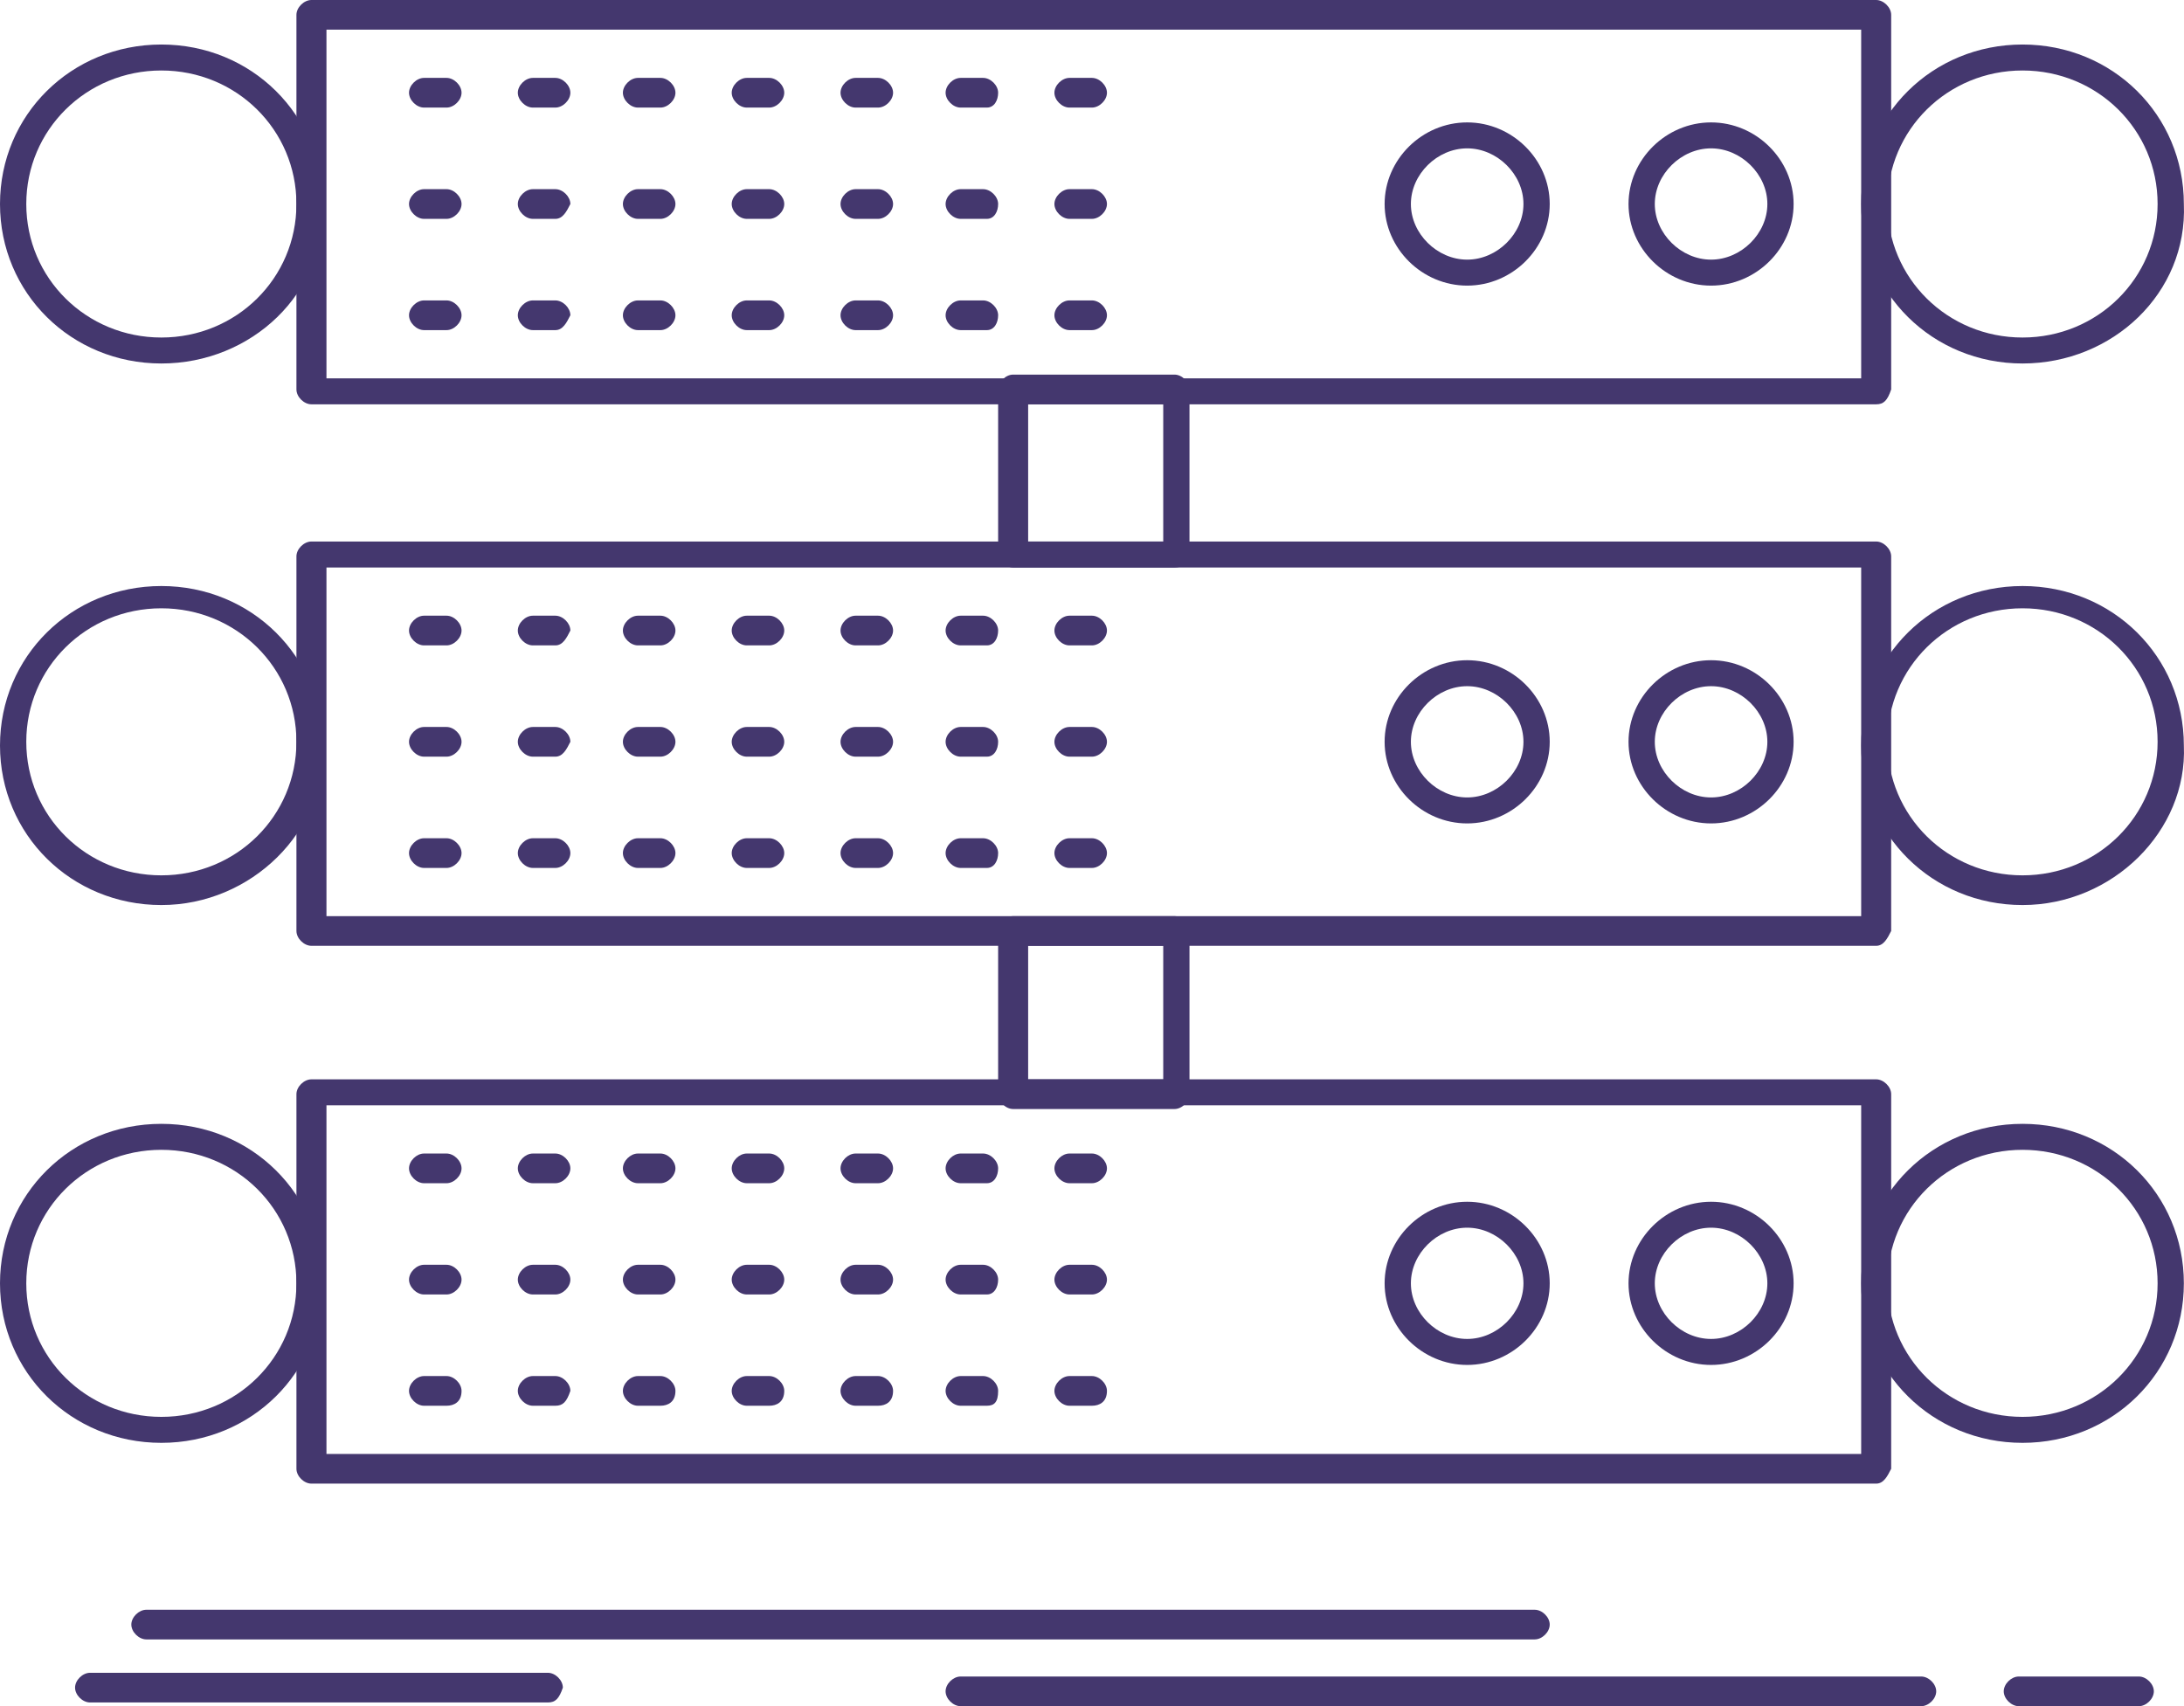
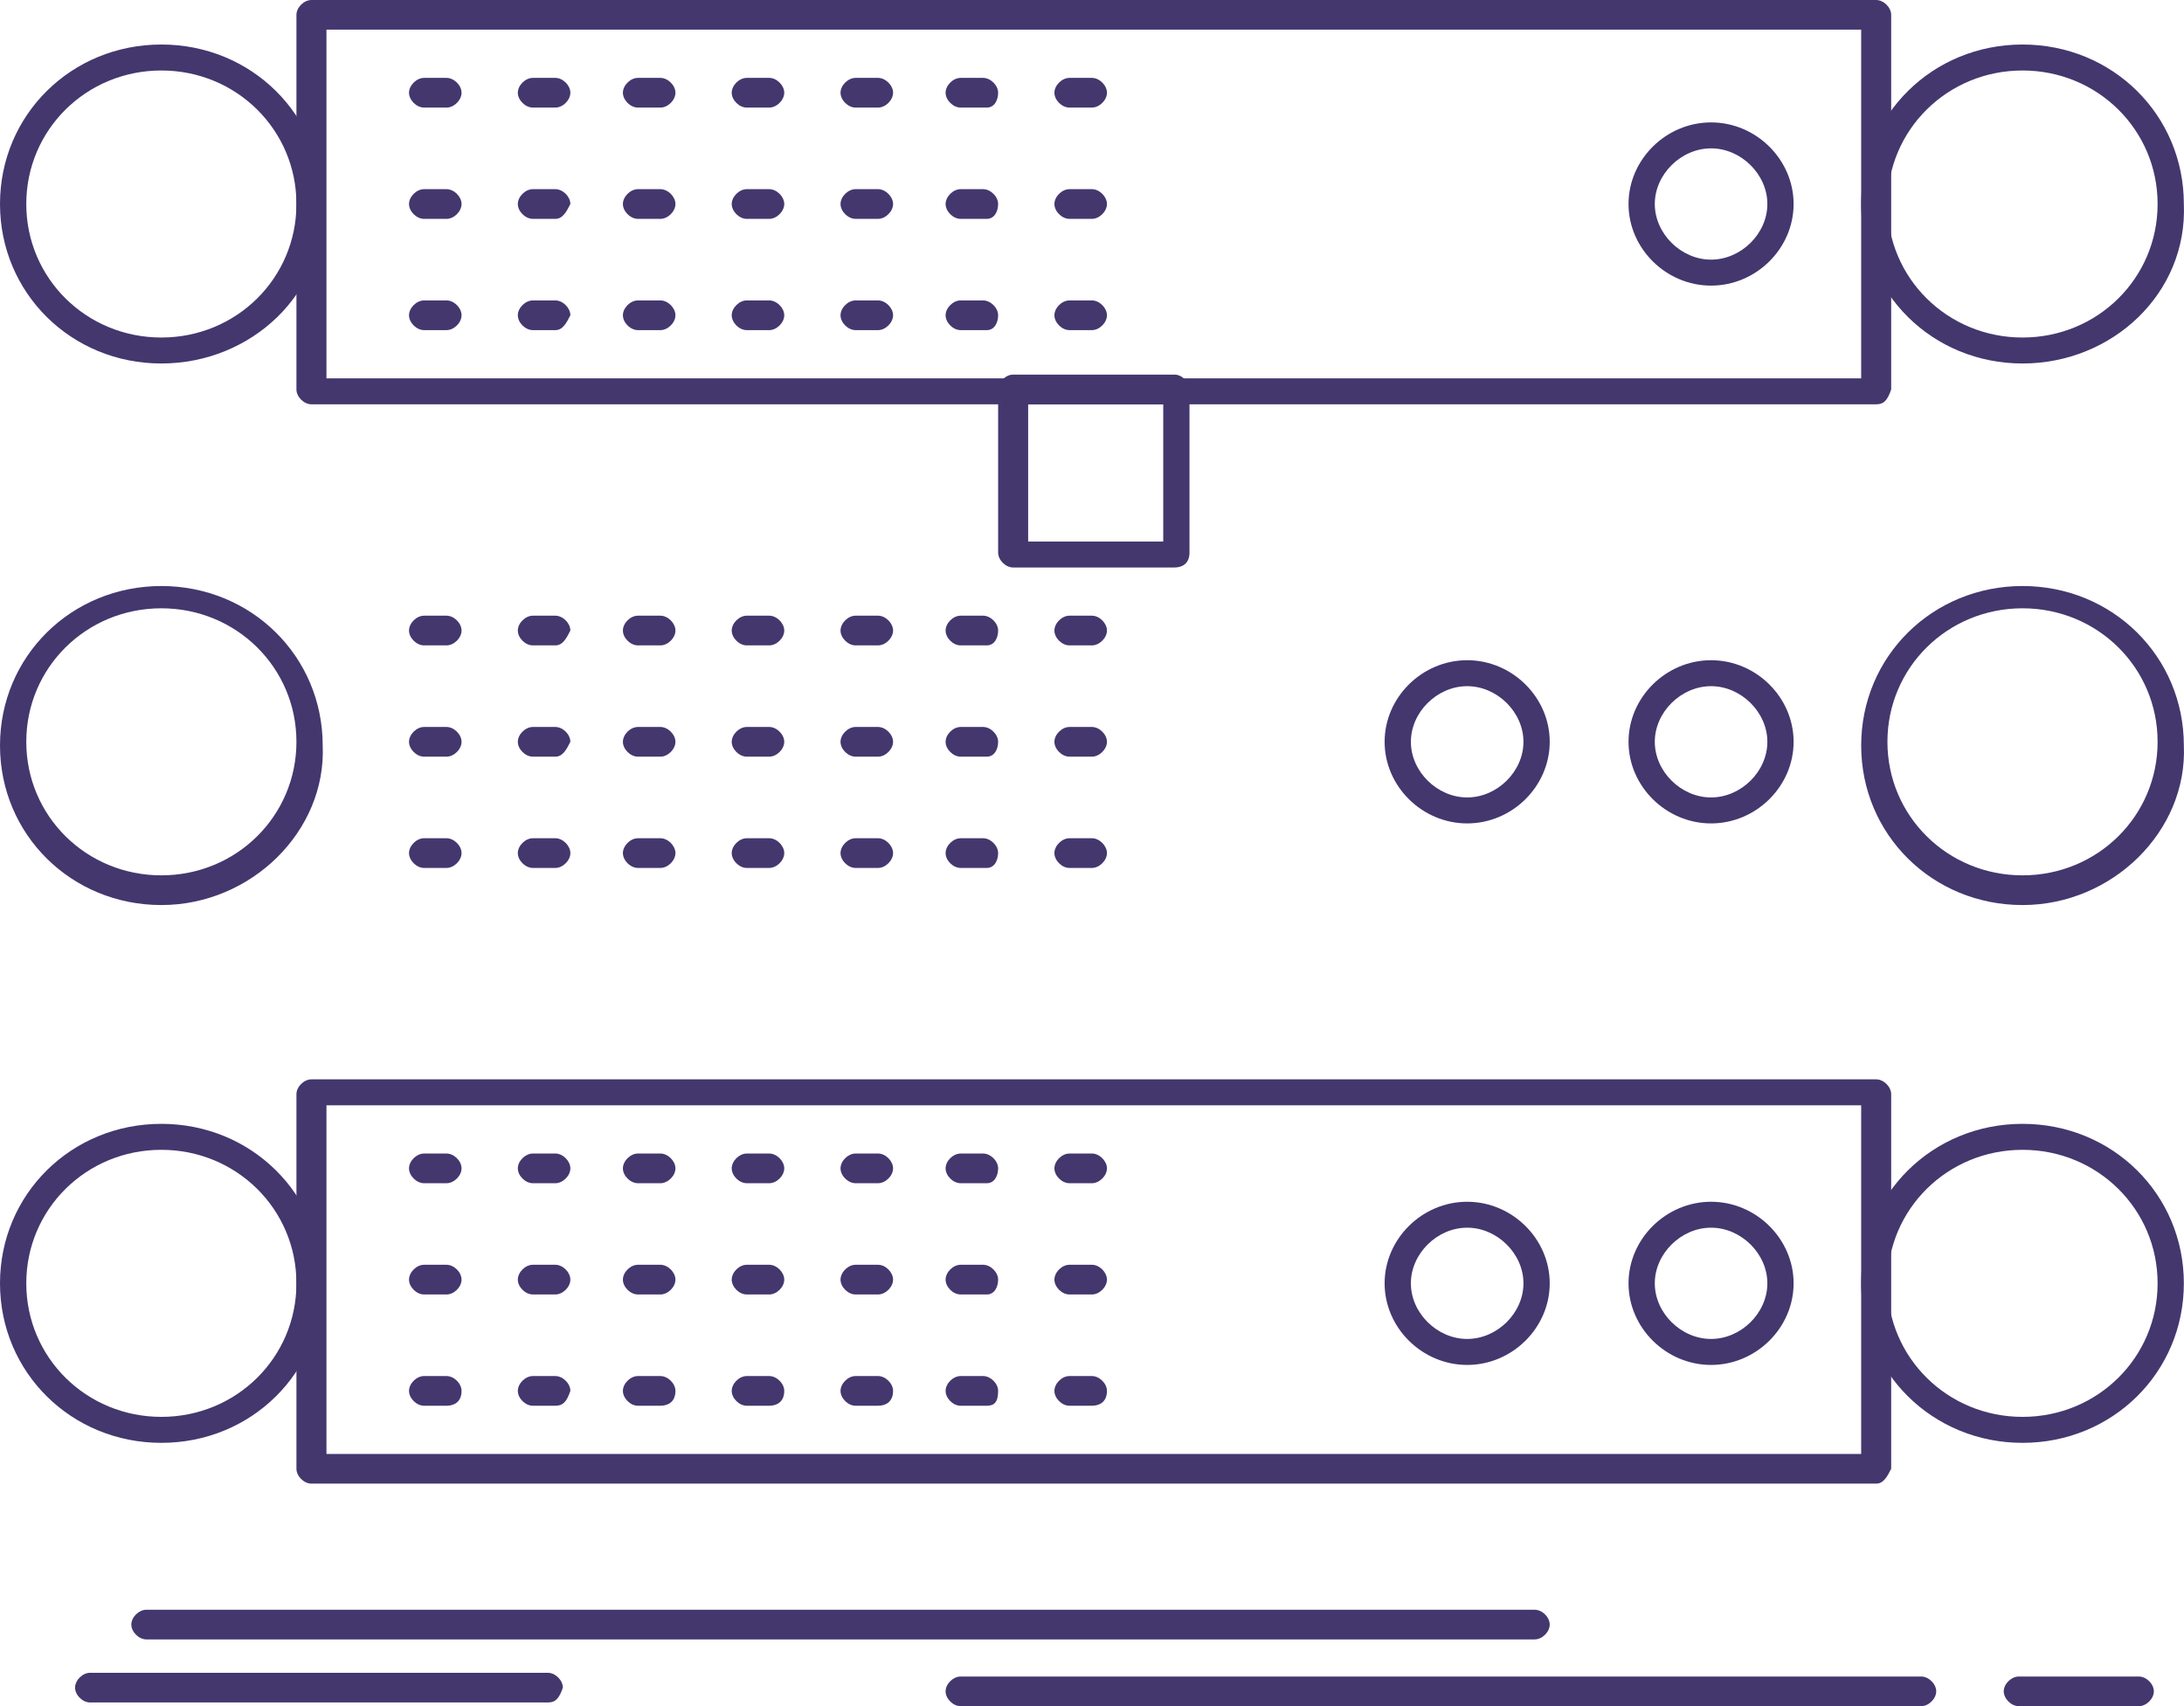
<svg xmlns="http://www.w3.org/2000/svg" xmlns:xlink="http://www.w3.org/1999/xlink" id="Layer_1" x="0px" y="0px" width="223.738px" height="174.801px" viewBox="0 0 223.738 174.801" xml:space="preserve">
  <g>
    <defs>
      <rect id="SVGID_1_" y="0.001" width="223.737" height="174.801" />
    </defs>
    <clipPath id="SVGID_2_">
      <use xlink:href="#SVGID_1_" overflow="visible" />
    </clipPath>
    <path clip-path="url(#SVGID_2_)" fill="#44376E" d="M33.444,38.762h157.222V3.039H33.444V38.762z M192.202,41.423H31.906  c-0.77,0-1.538-0.762-1.538-1.521V1.522C30.368,0.762,31.136,0,31.906,0h160.295c0.77,0,1.539,0.762,1.539,1.522v38.379  C193.356,41.04,192.971,41.423,192.202,41.423" />
    <path clip-path="url(#SVGID_2_)" fill="#44376E" d="M45.745,11.022h-2.306c-0.768,0-1.538-0.761-1.538-1.521  s0.77-1.521,1.538-1.521h2.306c0.769,0,1.538,0.761,1.538,1.521S46.514,11.022,45.745,11.022 M56.893,11.022h-2.306  c-0.769,0-1.539-0.761-1.539-1.521s0.77-1.521,1.539-1.521h2.306c0.768,0,1.538,0.761,1.538,1.521S57.661,11.022,56.893,11.022   M67.656,11.022H65.35c-0.77,0-1.538-0.761-1.538-1.521s0.768-1.521,1.538-1.521h2.306c0.769,0,1.539,0.761,1.539,1.521  S68.425,11.022,67.656,11.022 M78.804,11.022h-2.306c-0.77,0-1.538-0.761-1.538-1.521s0.768-1.521,1.538-1.521h2.306  c0.768,0,1.538,0.761,1.538,1.521S79.572,11.022,78.804,11.022 M89.952,11.022h-2.307c-0.768,0-1.538-0.761-1.538-1.521  s0.77-1.521,1.538-1.521h2.307c0.768,0,1.538,0.761,1.538,1.521S90.72,11.022,89.952,11.022 M101.099,11.022h-2.69  c-0.77,0-1.538-0.761-1.538-1.521s0.768-1.521,1.538-1.521h2.306c0.769,0,1.538,0.761,1.538,1.521S101.868,11.022,101.099,11.022   M111.863,11.022h-2.306c-0.77,0-1.539-0.761-1.539-1.521s0.769-1.521,1.539-1.521h2.306c0.768,0,1.538,0.761,1.538,1.521  S112.63,11.022,111.863,11.022" />
    <path clip-path="url(#SVGID_2_)" fill="#44376E" d="M45.745,22.423h-2.306c-0.768,0-1.538-0.762-1.538-1.521  c0-0.761,0.77-1.522,1.538-1.522h2.306c0.769,0,1.538,0.762,1.538,1.522C47.283,21.661,46.514,22.423,45.745,22.423 M56.893,22.423  h-2.306c-0.769,0-1.539-0.762-1.539-1.521c0-0.761,0.77-1.522,1.539-1.522h2.306c0.768,0,1.538,0.762,1.538,1.522  C58.046,21.661,57.661,22.423,56.893,22.423 M67.656,22.423H65.35c-0.77,0-1.538-0.762-1.538-1.521  c0-0.761,0.768-1.522,1.538-1.522h2.306c0.769,0,1.539,0.762,1.539,1.522C69.195,21.661,68.425,22.423,67.656,22.423   M78.804,22.423h-2.306c-0.77,0-1.538-0.762-1.538-1.521c0-0.761,0.768-1.522,1.538-1.522h2.306c0.768,0,1.538,0.762,1.538,1.522  C80.342,21.661,79.572,22.423,78.804,22.423 M89.952,22.423h-2.307c-0.768,0-1.538-0.762-1.538-1.521  c0-0.761,0.77-1.522,1.538-1.522h2.307c0.768,0,1.538,0.762,1.538,1.522C91.49,21.661,90.72,22.423,89.952,22.423 M101.099,22.423  h-2.69c-0.77,0-1.538-0.762-1.538-1.521c0-0.761,0.768-1.522,1.538-1.522h2.306c0.769,0,1.538,0.762,1.538,1.522  C102.252,21.661,101.868,22.423,101.099,22.423 M111.863,22.423h-2.306c-0.77,0-1.539-0.762-1.539-1.521  c0-0.761,0.769-1.522,1.539-1.522h2.306c0.768,0,1.538,0.762,1.538,1.522C113.4,21.661,112.63,22.423,111.863,22.423" />
    <path clip-path="url(#SVGID_2_)" fill="#44376E" d="M45.745,33.822h-2.306c-0.768,0-1.538-0.761-1.538-1.521  c0-0.762,0.77-1.522,1.538-1.522h2.306c0.769,0,1.538,0.761,1.538,1.522C47.283,33.062,46.514,33.822,45.745,33.822 M56.893,33.822  h-2.306c-0.769,0-1.539-0.761-1.539-1.521c0-0.762,0.77-1.522,1.539-1.522h2.306c0.768,0,1.538,0.761,1.538,1.522  C58.046,33.062,57.661,33.822,56.893,33.822 M67.656,33.822H65.35c-0.77,0-1.538-0.761-1.538-1.521  c0-0.762,0.768-1.522,1.538-1.522h2.306c0.769,0,1.539,0.761,1.539,1.522C69.195,33.062,68.425,33.822,67.656,33.822   M78.804,33.822h-2.306c-0.77,0-1.538-0.761-1.538-1.521c0-0.762,0.768-1.522,1.538-1.522h2.306c0.768,0,1.538,0.761,1.538,1.522  C80.342,33.062,79.572,33.822,78.804,33.822 M89.952,33.822h-2.307c-0.768,0-1.538-0.761-1.538-1.521  c0-0.762,0.77-1.522,1.538-1.522h2.307c0.768,0,1.538,0.761,1.538,1.522C91.49,33.062,90.72,33.822,89.952,33.822 M101.099,33.822  h-2.69c-0.77,0-1.538-0.761-1.538-1.521c0-0.762,0.768-1.522,1.538-1.522h2.306c0.769,0,1.538,0.761,1.538,1.522  C102.252,33.062,101.868,33.822,101.099,33.822 M111.863,33.822h-2.306c-0.77,0-1.539-0.761-1.539-1.521  c0-0.762,0.769-1.522,1.539-1.522h2.306c0.768,0,1.538,0.761,1.538,1.522C113.4,33.062,112.63,33.822,111.863,33.822" />
    <path clip-path="url(#SVGID_2_)" fill="#44376E" d="M175.288,15.2c-3.074,0-5.764,2.661-5.764,5.7s2.689,5.7,5.764,5.7  c3.076,0,5.768-2.661,5.768-5.7S178.364,15.2,175.288,15.2 M175.288,29.262c-4.611,0-8.455-3.8-8.455-8.361  c0-4.561,3.844-8.36,8.455-8.36c4.615,0,8.457,3.8,8.457,8.36C183.745,25.462,179.903,29.262,175.288,29.262" />
-     <path clip-path="url(#SVGID_2_)" fill="#44376E" d="M150.303,15.2c-3.076,0-5.766,2.661-5.766,5.7s2.689,5.7,5.766,5.7  s5.766-2.661,5.766-5.7S153.379,15.2,150.303,15.2 M150.303,29.262c-4.613,0-8.457-3.8-8.457-8.361c0-4.561,3.844-8.36,8.457-8.36  s8.457,3.8,8.457,8.36C158.76,25.462,154.917,29.262,150.303,29.262" />
-     <path clip-path="url(#SVGID_2_)" fill="#44376E" d="M105.328,110.579h13.839V96.901h-13.839V110.579z M120.321,113.622H103.79  c-0.768,0-1.537-0.76-1.537-1.52V95.38c0-0.758,0.769-1.518,1.537-1.518h16.531c0.768,0,1.535,0.76,1.535,1.518v16.723  C121.856,112.862,121.088,113.622,120.321,113.622" />
    <path clip-path="url(#SVGID_2_)" fill="#44376E" d="M207.196,7.222c-7.689,0-13.84,6.079-13.84,13.68  c0,7.6,6.15,13.678,13.84,13.678c7.686,0,13.838-6.078,13.838-13.678C221.034,13.301,214.881,7.222,207.196,7.222 M207.196,37.24  c-9.227,0-16.529-7.218-16.529-16.339c0-9.122,7.303-16.34,16.529-16.34c9.225,0,16.527,7.218,16.527,16.34  C224.11,30.022,216.42,37.24,207.196,37.24" />
    <path clip-path="url(#SVGID_2_)" fill="#44376E" d="M16.53,7.222c-7.689,0-13.838,6.079-13.838,13.68  c0,7.6,6.149,13.678,13.838,13.678c7.687,0,13.838-6.078,13.838-13.678C30.368,13.301,24.217,7.222,16.53,7.222 M16.53,37.24  C7.305,37.24,0,30.022,0,20.901c0-9.122,7.305-16.34,16.53-16.34c9.226,0,16.528,7.218,16.528,16.34  C33.445,30.022,25.756,37.24,16.53,37.24" />
-     <path clip-path="url(#SVGID_2_)" fill="#44376E" d="M33.444,93.862h157.222V58.141H33.444V93.862z M192.202,96.901H31.906  c-0.77,0-1.538-0.762-1.538-1.521V57.001c0-0.761,0.768-1.522,1.538-1.522h160.295c0.77,0,1.539,0.762,1.539,1.522V95.38  C193.356,96.14,192.971,96.901,192.202,96.901" />
    <path clip-path="url(#SVGID_2_)" fill="#44376E" d="M45.745,66.122h-2.306c-0.768,0-1.538-0.761-1.538-1.521  c0-0.762,0.77-1.522,1.538-1.522h2.306c0.769,0,1.538,0.761,1.538,1.522C47.283,65.361,46.514,66.122,45.745,66.122 M56.893,66.122  h-2.306c-0.769,0-1.539-0.761-1.539-1.521c0-0.762,0.77-1.522,1.539-1.522h2.306c0.768,0,1.538,0.761,1.538,1.522  C58.046,65.361,57.661,66.122,56.893,66.122 M67.656,66.122H65.35c-0.77,0-1.538-0.761-1.538-1.521  c0-0.762,0.768-1.522,1.538-1.522h2.306c0.769,0,1.539,0.761,1.539,1.522C69.195,65.361,68.425,66.122,67.656,66.122   M78.804,66.122h-2.306c-0.77,0-1.538-0.761-1.538-1.521c0-0.762,0.768-1.522,1.538-1.522h2.306c0.768,0,1.538,0.761,1.538,1.522  C80.342,65.361,79.572,66.122,78.804,66.122 M89.952,66.122h-2.307c-0.768,0-1.538-0.761-1.538-1.521  c0-0.762,0.77-1.522,1.538-1.522h2.307c0.768,0,1.538,0.761,1.538,1.522C91.49,65.361,90.72,66.122,89.952,66.122 M101.099,66.122  h-2.69c-0.77,0-1.538-0.761-1.538-1.521c0-0.762,0.768-1.522,1.538-1.522h2.306c0.769,0,1.538,0.761,1.538,1.522  C102.252,65.361,101.868,66.122,101.099,66.122 M111.863,66.122h-2.306c-0.77,0-1.539-0.761-1.539-1.521  c0-0.762,0.769-1.522,1.539-1.522h2.306c0.768,0,1.538,0.761,1.538,1.522C113.4,65.361,112.63,66.122,111.863,66.122" />
    <path clip-path="url(#SVGID_2_)" fill="#44376E" d="M45.745,77.522h-2.306c-0.768,0-1.538-0.761-1.538-1.521  s0.77-1.521,1.538-1.521h2.306c0.769,0,1.538,0.761,1.538,1.521S46.514,77.522,45.745,77.522 M56.893,77.522h-2.306  c-0.769,0-1.539-0.761-1.539-1.521s0.77-1.521,1.539-1.521h2.306c0.768,0,1.538,0.761,1.538,1.521  C58.046,76.762,57.661,77.522,56.893,77.522 M67.656,77.522H65.35c-0.77,0-1.538-0.761-1.538-1.521s0.768-1.521,1.538-1.521h2.306  c0.769,0,1.539,0.761,1.539,1.521S68.425,77.522,67.656,77.522 M78.804,77.522h-2.306c-0.77,0-1.538-0.761-1.538-1.521  s0.768-1.521,1.538-1.521h2.306c0.768,0,1.538,0.761,1.538,1.521S79.572,77.522,78.804,77.522 M89.952,77.522h-2.307  c-0.768,0-1.538-0.761-1.538-1.521s0.77-1.521,1.538-1.521h2.307c0.768,0,1.538,0.761,1.538,1.521S90.72,77.522,89.952,77.522   M101.099,77.522h-2.69c-0.77,0-1.538-0.761-1.538-1.521s0.768-1.521,1.538-1.521h2.306c0.769,0,1.538,0.761,1.538,1.521  S101.868,77.522,101.099,77.522 M111.863,77.522h-2.306c-0.77,0-1.539-0.761-1.539-1.521s0.769-1.521,1.539-1.521h2.306  c0.768,0,1.538,0.761,1.538,1.521S112.63,77.522,111.863,77.522" />
    <path clip-path="url(#SVGID_2_)" fill="#44376E" d="M45.745,88.923h-2.306c-0.768,0-1.538-0.762-1.538-1.521  c0-0.761,0.77-1.522,1.538-1.522h2.306c0.769,0,1.538,0.762,1.538,1.522C47.283,88.161,46.514,88.923,45.745,88.923 M56.893,88.923  h-2.306c-0.769,0-1.539-0.762-1.539-1.521c0-0.761,0.77-1.522,1.539-1.522h2.306c0.768,0,1.538,0.762,1.538,1.522  C58.431,88.161,57.661,88.923,56.893,88.923 M67.656,88.923H65.35c-0.77,0-1.538-0.762-1.538-1.521  c0-0.761,0.768-1.522,1.538-1.522h2.306c0.769,0,1.539,0.762,1.539,1.522C69.195,88.161,68.425,88.923,67.656,88.923   M78.804,88.923h-2.306c-0.77,0-1.538-0.762-1.538-1.521c0-0.761,0.768-1.522,1.538-1.522h2.306c0.768,0,1.538,0.762,1.538,1.522  C80.342,88.161,79.572,88.923,78.804,88.923 M89.952,88.923h-2.307c-0.768,0-1.538-0.762-1.538-1.521  c0-0.761,0.77-1.522,1.538-1.522h2.307c0.768,0,1.538,0.762,1.538,1.522C91.49,88.161,90.72,88.923,89.952,88.923 M101.099,88.923  h-2.69c-0.77,0-1.538-0.762-1.538-1.521c0-0.761,0.768-1.522,1.538-1.522h2.306c0.769,0,1.538,0.762,1.538,1.522  C102.252,88.161,101.868,88.923,101.099,88.923 M111.863,88.923h-2.306c-0.77,0-1.539-0.762-1.539-1.521  c0-0.761,0.769-1.522,1.539-1.522h2.306c0.768,0,1.538,0.762,1.538,1.522C113.4,88.161,112.63,88.923,111.863,88.923" />
    <path clip-path="url(#SVGID_2_)" fill="#44376E" d="M175.288,70.301c-3.074,0-5.764,2.661-5.764,5.7s2.689,5.699,5.764,5.699  c3.076,0,5.768-2.66,5.768-5.699S178.364,70.301,175.288,70.301 M175.288,84.361c-4.611,0-8.455-3.8-8.455-8.36  c0-4.562,3.844-8.36,8.455-8.36c4.615,0,8.457,3.799,8.457,8.36C183.745,80.562,179.903,84.361,175.288,84.361" />
    <path clip-path="url(#SVGID_2_)" fill="#44376E" d="M150.303,70.301c-3.076,0-5.766,2.661-5.766,5.7s2.689,5.699,5.766,5.699  s5.766-2.66,5.766-5.699S153.379,70.301,150.303,70.301 M150.303,84.361c-4.613,0-8.457-3.8-8.457-8.36  c0-4.562,3.844-8.36,8.457-8.36s8.457,3.799,8.457,8.36C158.76,80.562,154.917,84.361,150.303,84.361" />
    <path clip-path="url(#SVGID_2_)" fill="#44376E" d="M207.196,62.322c-7.689,0-13.84,6.079-13.84,13.679  c0,7.601,6.15,13.68,13.84,13.68c7.686,0,13.838-6.079,13.838-13.68C221.034,68.401,214.881,62.322,207.196,62.322 M207.196,92.724  c-9.227,0-16.529-7.223-16.529-16.345c0-9.117,7.303-16.339,16.529-16.339c9.225,0,16.527,7.222,16.527,16.339  C224.11,85.122,216.42,92.724,207.196,92.724" />
    <path clip-path="url(#SVGID_2_)" fill="#44376E" d="M16.53,62.322c-7.689,0-13.838,6.079-13.838,13.679  c0,7.601,6.149,13.68,13.838,13.68c7.687,0,13.838-6.079,13.838-13.68C30.368,68.401,24.217,62.322,16.53,62.322 M16.53,92.724  C7.305,92.724,0,85.501,0,76.379C0,67.262,7.305,60.04,16.53,60.04c9.226,0,16.528,7.222,16.528,16.339  C33.445,85.122,25.756,92.724,16.53,92.724" />
    <path clip-path="url(#SVGID_2_)" fill="#44376E" d="M33.444,148.962h157.222v-35.721H33.444V148.962z M192.202,152.001H31.906  c-0.77,0-1.538-0.76-1.538-1.521v-38.379c0-0.76,0.768-1.52,1.538-1.52h160.295c0.77,0,1.539,0.76,1.539,1.52v38.379  C193.356,151.241,192.971,152.001,192.202,152.001" />
    <path clip-path="url(#SVGID_2_)" fill="#44376E" d="M45.745,121.224h-2.306c-0.768,0-1.538-0.762-1.538-1.521  c0-0.762,0.77-1.521,1.538-1.521h2.306c0.769,0,1.538,0.76,1.538,1.521C47.283,120.462,46.514,121.224,45.745,121.224   M56.893,121.224h-2.306c-0.769,0-1.539-0.762-1.539-1.521c0-0.762,0.77-1.521,1.539-1.521h2.306c0.768,0,1.538,0.76,1.538,1.521  C58.431,120.462,57.661,121.224,56.893,121.224 M67.656,121.224H65.35c-0.77,0-1.538-0.762-1.538-1.521  c0-0.762,0.768-1.521,1.538-1.521h2.306c0.769,0,1.539,0.76,1.539,1.521C69.195,120.462,68.425,121.224,67.656,121.224   M78.804,121.224h-2.306c-0.77,0-1.538-0.762-1.538-1.521c0-0.762,0.768-1.521,1.538-1.521h2.306c0.768,0,1.538,0.76,1.538,1.521  C80.342,120.462,79.572,121.224,78.804,121.224 M89.952,121.224h-2.307c-0.768,0-1.538-0.762-1.538-1.521  c0-0.762,0.77-1.521,1.538-1.521h2.307c0.768,0,1.538,0.76,1.538,1.521C91.49,120.462,90.72,121.224,89.952,121.224   M101.099,121.224h-2.69c-0.77,0-1.538-0.762-1.538-1.521c0-0.762,0.768-1.521,1.538-1.521h2.306c0.769,0,1.538,0.76,1.538,1.521  C102.252,120.462,101.868,121.224,101.099,121.224 M111.863,121.224h-2.306c-0.77,0-1.539-0.762-1.539-1.521  c0-0.762,0.769-1.521,1.539-1.521h2.306c0.768,0,1.538,0.76,1.538,1.521C113.4,120.462,112.63,121.224,111.863,121.224" />
    <path clip-path="url(#SVGID_2_)" fill="#44376E" d="M45.745,132.622h-2.306c-0.768,0-1.538-0.76-1.538-1.52  c0-0.762,0.77-1.523,1.538-1.523h2.306c0.769,0,1.538,0.762,1.538,1.523C47.283,131.862,46.514,132.622,45.745,132.622   M56.893,132.622h-2.306c-0.769,0-1.539-0.76-1.539-1.52c0-0.762,0.77-1.523,1.539-1.523h2.306c0.768,0,1.538,0.762,1.538,1.523  C58.431,131.862,57.661,132.622,56.893,132.622 M67.656,132.622H65.35c-0.77,0-1.538-0.76-1.538-1.52  c0-0.762,0.768-1.523,1.538-1.523h2.306c0.769,0,1.539,0.762,1.539,1.523C69.195,131.862,68.425,132.622,67.656,132.622   M78.804,132.622h-2.306c-0.77,0-1.538-0.76-1.538-1.52c0-0.762,0.768-1.523,1.538-1.523h2.306c0.768,0,1.538,0.762,1.538,1.523  C80.342,131.862,79.572,132.622,78.804,132.622 M89.952,132.622h-2.307c-0.768,0-1.538-0.76-1.538-1.52  c0-0.762,0.77-1.523,1.538-1.523h2.307c0.768,0,1.538,0.762,1.538,1.523C91.49,131.862,90.72,132.622,89.952,132.622   M101.099,132.622h-2.69c-0.77,0-1.538-0.76-1.538-1.52c0-0.762,0.768-1.523,1.538-1.523h2.306c0.769,0,1.538,0.762,1.538,1.523  C102.252,131.862,101.868,132.622,101.099,132.622 M111.863,132.622h-2.306c-0.77,0-1.539-0.76-1.539-1.52  c0-0.762,0.769-1.523,1.539-1.523h2.306c0.768,0,1.538,0.762,1.538,1.523C113.4,131.862,112.63,132.622,111.863,132.622" />
    <path clip-path="url(#SVGID_2_)" fill="#44376E" d="M45.745,144.022h-2.306c-0.768,0-1.538-0.76-1.538-1.521  c0-0.76,0.77-1.521,1.538-1.521h2.306c0.769,0,1.538,0.762,1.538,1.521C47.283,143.642,46.514,144.022,45.745,144.022   M56.893,144.022h-2.306c-0.769,0-1.539-0.76-1.539-1.521c0-0.76,0.77-1.521,1.539-1.521h2.306c0.768,0,1.538,0.762,1.538,1.521  C58.046,143.642,57.661,144.022,56.893,144.022 M67.656,144.022H65.35c-0.77,0-1.538-0.76-1.538-1.521  c0-0.76,0.768-1.521,1.538-1.521h2.306c0.769,0,1.539,0.762,1.539,1.521C69.195,143.642,68.425,144.022,67.656,144.022   M78.804,144.022h-2.306c-0.77,0-1.538-0.76-1.538-1.521c0-0.76,0.768-1.521,1.538-1.521h2.306c0.768,0,1.538,0.762,1.538,1.521  C80.342,143.642,79.572,144.022,78.804,144.022 M89.952,144.022h-2.307c-0.768,0-1.538-0.76-1.538-1.521  c0-0.76,0.77-1.521,1.538-1.521h2.307c0.768,0,1.538,0.762,1.538,1.521C91.49,143.642,90.72,144.022,89.952,144.022   M101.099,144.022h-2.69c-0.77,0-1.538-0.76-1.538-1.521c0-0.76,0.768-1.521,1.538-1.521h2.306c0.769,0,1.538,0.762,1.538,1.521  C102.252,143.642,101.868,144.022,101.099,144.022 M111.863,144.022h-2.306c-0.77,0-1.539-0.76-1.539-1.521  c0-0.76,0.769-1.521,1.539-1.521h2.306c0.768,0,1.538,0.762,1.538,1.521C113.4,143.642,112.63,144.022,111.863,144.022" />
    <path clip-path="url(#SVGID_2_)" fill="#44376E" d="M175.288,125.78c-3.074,0-5.764,2.66-5.764,5.699  c0,3.043,2.689,5.699,5.764,5.699c3.076,0,5.768-2.656,5.768-5.699C181.055,128.44,178.364,125.78,175.288,125.78 M175.288,139.841  c-4.611,0-8.455-3.801-8.455-8.361c0-4.557,3.844-8.357,8.455-8.357c4.615,0,8.457,3.801,8.457,8.357  C183.745,136.04,179.903,139.841,175.288,139.841" />
    <path clip-path="url(#SVGID_2_)" fill="#44376E" d="M150.303,125.78c-3.076,0-5.766,2.66-5.766,5.699  c0,3.043,2.689,5.699,5.766,5.699s5.766-2.656,5.766-5.699C156.069,128.44,153.379,125.78,150.303,125.78 M150.303,139.841  c-4.613,0-8.457-3.801-8.457-8.361c0-4.557,3.844-8.357,8.457-8.357s8.457,3.801,8.457,8.357  C158.76,136.04,154.917,139.841,150.303,139.841" />
    <path clip-path="url(#SVGID_2_)" fill="#44376E" d="M207.196,117.802c-7.689,0-13.84,6.078-13.84,13.678s6.15,13.682,13.84,13.682  c7.686,0,13.838-6.082,13.838-13.682S214.881,117.802,207.196,117.802 M207.196,147.823c-9.227,0-16.529-7.221-16.529-16.344  c0-9.117,7.303-16.338,16.529-16.338c9.225,0,16.527,7.221,16.527,16.338C223.723,140.603,216.42,147.823,207.196,147.823" />
    <path clip-path="url(#SVGID_2_)" fill="#44376E" d="M16.53,117.802c-7.689,0-13.838,6.078-13.838,13.678  s6.149,13.682,13.838,13.682c7.687,0,13.838-6.082,13.838-13.682S24.217,117.802,16.53,117.802 M16.53,147.823  c-9.225,0-16.53-7.221-16.53-16.344c0-9.117,7.305-16.338,16.53-16.338c9.226,0,16.528,7.221,16.528,16.338  C33.059,140.603,25.756,147.823,16.53,147.823" />
    <path clip-path="url(#SVGID_2_)" fill="#44376E" d="M105.328,55.479h13.839V41.422h-13.839V55.479z M120.321,58.141H103.79  c-0.768,0-1.537-0.762-1.537-1.519V39.901c0-0.761,0.769-1.522,1.537-1.522h16.531c0.768,0,1.535,0.762,1.535,1.522v16.721  C121.856,57.761,121.088,58.141,120.321,58.141" />
    <path clip-path="url(#SVGID_2_)" fill="#44376E" d="M157.221,167.962H14.992c-0.768,0-1.538-0.762-1.538-1.521  s0.77-1.518,1.538-1.518h142.229c0.77,0,1.539,0.758,1.539,1.518S157.991,167.962,157.221,167.962" />
    <path clip-path="url(#SVGID_2_)" fill="#44376E" d="M196.815,174.802H98.408c-0.77,0-1.538-0.762-1.538-1.521  c0-0.758,0.768-1.518,1.538-1.518h98.407c0.77,0,1.539,0.76,1.539,1.518C198.354,174.04,197.584,174.802,196.815,174.802" />
    <path clip-path="url(#SVGID_2_)" fill="#44376E" d="M219.112,174.802h-12.301c-0.77,0-1.539-0.762-1.539-1.521  c0-0.758,0.77-1.518,1.539-1.518h12.301c0.77,0,1.537,0.76,1.537,1.518C220.649,174.04,219.881,174.802,219.112,174.802" />
    <path clip-path="url(#SVGID_2_)" fill="#44376E" d="M56.125,174.423H9.226c-0.768,0-1.536-0.762-1.536-1.521  s0.768-1.521,1.536-1.521h46.899c0.768,0,1.536,0.762,1.536,1.521C57.276,174.04,56.893,174.423,56.125,174.423" />
  </g>
</svg>